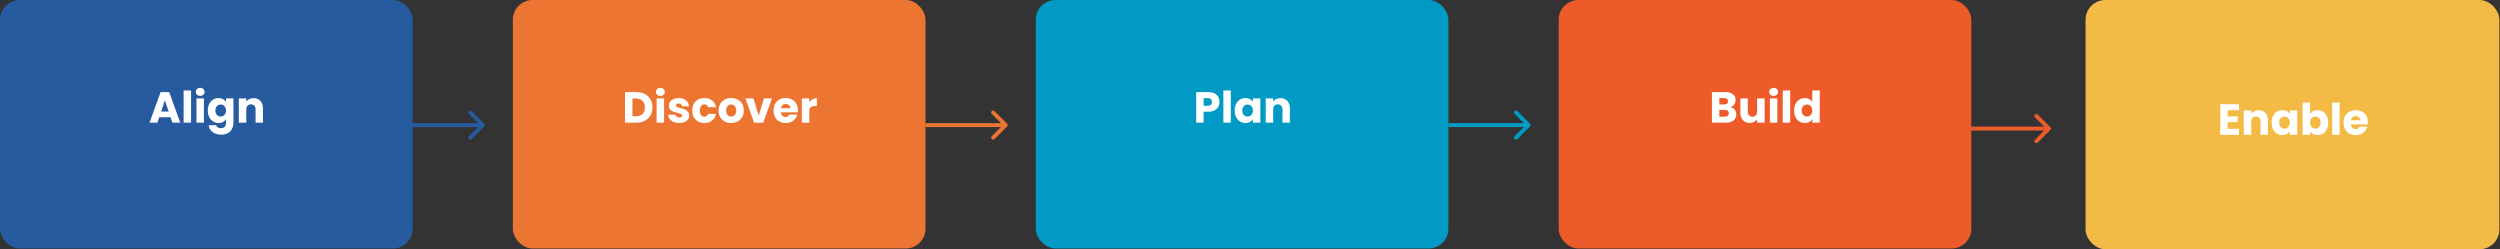
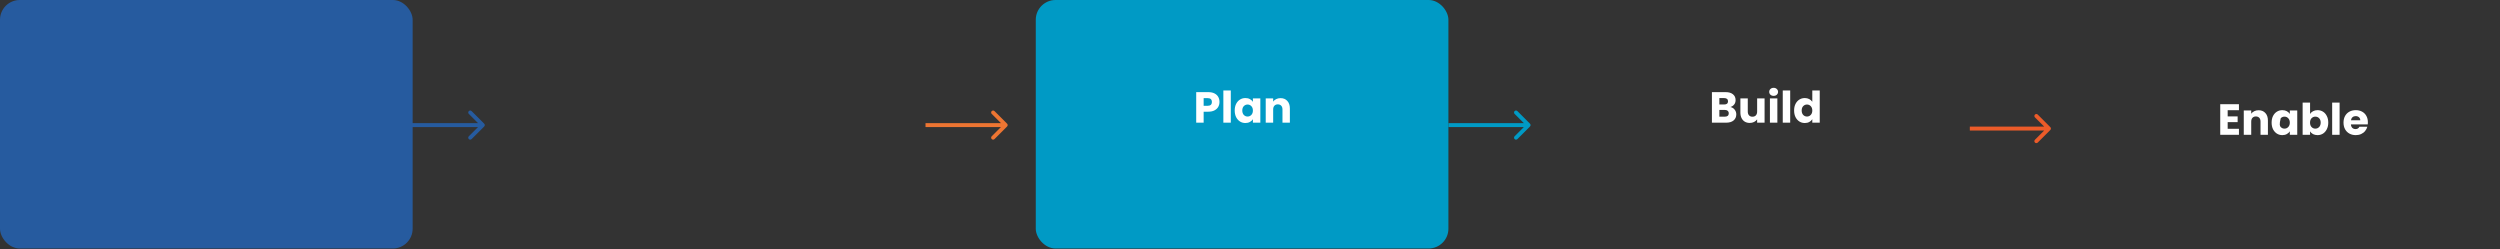
<svg xmlns="http://www.w3.org/2000/svg" width="1264" height="126" viewBox="0 0 1264 126" fill="none">
  <rect x="0" y="0" width="1264" height="126" fill="#333333" stroke="none" />
-   <rect x="1054.46" width="209.236" height="126" rx="10" fill="#F4BA46" />
-   <path d="M1126.31 55.713V58.837H1131.35V61.741H1126.31V65.129H1132.01V68.143H1122.55V52.699H1132.01V55.713H1126.31ZM1141.93 55.735C1143.37 55.735 1144.52 56.204 1145.37 57.143C1146.23 58.067 1146.66 59.343 1146.66 60.971V68.143H1142.92V61.477C1142.92 60.655 1142.71 60.017 1142.29 59.563C1141.86 59.108 1141.29 58.881 1140.57 58.881C1139.85 58.881 1139.28 59.108 1138.85 59.563C1138.43 60.017 1138.22 60.655 1138.22 61.477V68.143H1134.45V55.867H1138.22V57.495C1138.6 56.952 1139.11 56.527 1139.76 56.219C1140.4 55.896 1141.13 55.735 1141.93 55.735ZM1148.53 61.983C1148.53 60.721 1148.77 59.614 1149.23 58.661C1149.72 57.707 1150.37 56.974 1151.19 56.461C1152.01 55.947 1152.93 55.691 1153.94 55.691C1154.81 55.691 1155.56 55.867 1156.21 56.219C1156.87 56.571 1157.37 57.033 1157.73 57.605V55.867H1161.49V68.143H1157.73V66.405C1157.36 66.977 1156.85 67.439 1156.19 67.791C1155.54 68.143 1154.79 68.319 1153.92 68.319C1152.92 68.319 1152.01 68.062 1151.19 67.549C1150.37 67.021 1149.72 66.28 1149.23 65.327C1148.77 64.359 1148.53 63.244 1148.53 61.983ZM1157.73 62.005C1157.73 61.066 1157.46 60.325 1156.93 59.783C1156.42 59.24 1155.79 58.969 1155.04 58.969C1154.29 58.969 1153.66 59.24 1153.13 59.783C1152.62 60.311 1152.36 61.044 1152.36 61.983C1152.36 62.921 1152.62 63.669 1153.13 64.227C1153.66 64.769 1154.29 65.041 1155.04 65.041C1155.79 65.041 1156.42 64.769 1156.93 64.227C1157.46 63.684 1157.73 62.943 1157.73 62.005ZM1167.97 57.605C1168.32 57.033 1168.83 56.571 1169.49 56.219C1170.15 55.867 1170.91 55.691 1171.76 55.691C1172.77 55.691 1173.69 55.947 1174.51 56.461C1175.33 56.974 1175.97 57.707 1176.44 58.661C1176.93 59.614 1177.17 60.721 1177.17 61.983C1177.17 63.244 1176.93 64.359 1176.44 65.327C1175.97 66.28 1175.33 67.021 1174.51 67.549C1173.69 68.062 1172.77 68.319 1171.76 68.319C1170.89 68.319 1170.14 68.15 1169.49 67.813C1168.85 67.461 1168.34 66.999 1167.97 66.427V68.143H1164.21V51.863H1167.97V57.605ZM1173.34 61.983C1173.34 61.044 1173.08 60.311 1172.55 59.783C1172.04 59.24 1171.4 58.969 1170.63 58.969C1169.89 58.969 1169.25 59.24 1168.72 59.783C1168.21 60.325 1167.95 61.066 1167.95 62.005C1167.95 62.943 1168.21 63.684 1168.72 64.227C1169.25 64.769 1169.89 65.041 1170.63 65.041C1171.38 65.041 1172.02 64.769 1172.55 64.227C1173.08 63.669 1173.34 62.921 1173.34 61.983ZM1182.9 51.863V68.143H1179.14V51.863H1182.9ZM1197.2 61.807C1197.2 62.159 1197.18 62.525 1197.14 62.907H1188.62C1188.68 63.669 1188.92 64.256 1189.35 64.667C1189.79 65.063 1190.32 65.261 1190.95 65.261C1191.89 65.261 1192.55 64.865 1192.91 64.073H1196.92C1196.71 64.879 1196.34 65.605 1195.79 66.251C1195.27 66.896 1194.6 67.402 1193.79 67.769C1192.99 68.135 1192.08 68.319 1191.09 68.319C1189.88 68.319 1188.81 68.062 1187.87 67.549C1186.94 67.035 1186.2 66.302 1185.67 65.349C1185.15 64.395 1184.88 63.281 1184.88 62.005C1184.88 60.729 1185.14 59.614 1185.65 58.661C1186.18 57.707 1186.91 56.974 1187.85 56.461C1188.79 55.947 1189.87 55.691 1191.09 55.691C1192.27 55.691 1193.33 55.94 1194.25 56.439C1195.18 56.937 1195.9 57.649 1196.41 58.573C1196.94 59.497 1197.2 60.575 1197.2 61.807ZM1193.35 60.817C1193.35 60.171 1193.13 59.658 1192.69 59.277C1192.25 58.895 1191.7 58.705 1191.04 58.705C1190.41 58.705 1189.88 58.888 1189.44 59.255C1189.01 59.621 1188.75 60.142 1188.64 60.817H1193.35Z" fill="white" />
+   <path d="M1126.31 55.713V58.837H1131.35V61.741H1126.31V65.129H1132.01V68.143H1122.55V52.699H1132.01V55.713H1126.31ZM1141.93 55.735C1143.37 55.735 1144.52 56.204 1145.37 57.143C1146.23 58.067 1146.66 59.343 1146.66 60.971V68.143H1142.92V61.477C1142.92 60.655 1142.71 60.017 1142.29 59.563C1141.86 59.108 1141.29 58.881 1140.57 58.881C1139.85 58.881 1139.28 59.108 1138.85 59.563C1138.43 60.017 1138.22 60.655 1138.22 61.477V68.143H1134.45V55.867H1138.22V57.495C1138.6 56.952 1139.11 56.527 1139.76 56.219C1140.4 55.896 1141.13 55.735 1141.93 55.735ZM1148.53 61.983C1148.53 60.721 1148.77 59.614 1149.23 58.661C1149.72 57.707 1150.37 56.974 1151.19 56.461C1152.01 55.947 1152.93 55.691 1153.94 55.691C1154.81 55.691 1155.56 55.867 1156.21 56.219C1156.87 56.571 1157.37 57.033 1157.73 57.605V55.867H1161.49V68.143H1157.73V66.405C1157.36 66.977 1156.85 67.439 1156.19 67.791C1155.54 68.143 1154.79 68.319 1153.92 68.319C1152.92 68.319 1152.01 68.062 1151.19 67.549C1150.37 67.021 1149.72 66.28 1149.23 65.327C1148.77 64.359 1148.53 63.244 1148.53 61.983ZM1157.73 62.005C1157.73 61.066 1157.46 60.325 1156.93 59.783C1156.42 59.24 1155.79 58.969 1155.04 58.969C1154.29 58.969 1153.66 59.24 1153.13 59.783C1152.36 62.921 1152.62 63.669 1153.13 64.227C1153.66 64.769 1154.29 65.041 1155.04 65.041C1155.79 65.041 1156.42 64.769 1156.93 64.227C1157.46 63.684 1157.73 62.943 1157.73 62.005ZM1167.97 57.605C1168.32 57.033 1168.83 56.571 1169.49 56.219C1170.15 55.867 1170.91 55.691 1171.76 55.691C1172.77 55.691 1173.69 55.947 1174.51 56.461C1175.33 56.974 1175.97 57.707 1176.44 58.661C1176.93 59.614 1177.17 60.721 1177.17 61.983C1177.17 63.244 1176.93 64.359 1176.44 65.327C1175.97 66.28 1175.33 67.021 1174.51 67.549C1173.69 68.062 1172.77 68.319 1171.76 68.319C1170.89 68.319 1170.14 68.15 1169.49 67.813C1168.85 67.461 1168.34 66.999 1167.97 66.427V68.143H1164.21V51.863H1167.97V57.605ZM1173.34 61.983C1173.34 61.044 1173.08 60.311 1172.55 59.783C1172.04 59.24 1171.4 58.969 1170.63 58.969C1169.89 58.969 1169.25 59.24 1168.72 59.783C1168.21 60.325 1167.95 61.066 1167.95 62.005C1167.95 62.943 1168.21 63.684 1168.72 64.227C1169.25 64.769 1169.89 65.041 1170.63 65.041C1171.38 65.041 1172.02 64.769 1172.55 64.227C1173.08 63.669 1173.34 62.921 1173.34 61.983ZM1182.9 51.863V68.143H1179.14V51.863H1182.9ZM1197.2 61.807C1197.2 62.159 1197.18 62.525 1197.14 62.907H1188.62C1188.68 63.669 1188.92 64.256 1189.35 64.667C1189.79 65.063 1190.32 65.261 1190.95 65.261C1191.89 65.261 1192.55 64.865 1192.91 64.073H1196.92C1196.71 64.879 1196.34 65.605 1195.79 66.251C1195.27 66.896 1194.6 67.402 1193.79 67.769C1192.99 68.135 1192.08 68.319 1191.09 68.319C1189.88 68.319 1188.81 68.062 1187.87 67.549C1186.94 67.035 1186.2 66.302 1185.67 65.349C1185.15 64.395 1184.88 63.281 1184.88 62.005C1184.88 60.729 1185.14 59.614 1185.65 58.661C1186.18 57.707 1186.91 56.974 1187.85 56.461C1188.79 55.947 1189.87 55.691 1191.09 55.691C1192.27 55.691 1193.33 55.94 1194.25 56.439C1195.18 56.937 1195.9 57.649 1196.41 58.573C1196.94 59.497 1197.2 60.575 1197.2 61.807ZM1193.35 60.817C1193.35 60.171 1193.13 59.658 1192.69 59.277C1192.25 58.895 1191.7 58.705 1191.04 58.705C1190.41 58.705 1189.88 58.888 1189.44 59.255C1189.01 59.621 1188.75 60.142 1188.64 60.817H1193.35Z" fill="white" />
  <path d="M1036.65 65.707C1037.04 65.317 1037.04 64.683 1036.65 64.293L1030.29 57.929C1029.9 57.538 1029.26 57.538 1028.87 57.929C1028.48 58.319 1028.48 58.953 1028.87 59.343L1034.53 65L1028.87 70.657C1028.48 71.047 1028.48 71.68 1028.87 72.071C1029.26 72.462 1029.9 72.462 1030.29 72.071L1036.65 65.707ZM995.943 66L1035.94 66V64L995.943 64V66Z" fill="#EC5B29" />
  <rect width="208.63" height="125.635" rx="10" fill="#265B9F" />
-   <path d="M86.238 59.296H80.474L79.55 62.024H75.612L81.2 46.58H85.556L91.144 62.024H87.162L86.238 59.296ZM85.27 56.392L83.356 50.738L81.464 56.392H85.27ZM96.607 45.744V62.024H92.845V45.744H96.607ZM101.225 48.472C100.565 48.472 100.023 48.281 99.597 47.9C99.187 47.504 98.981 47.02 98.981 46.448C98.981 45.861 99.187 45.377 99.597 44.996C100.023 44.6 100.565 44.402 101.225 44.402C101.871 44.402 102.399 44.6 102.809 44.996C103.235 45.377 103.447 45.861 103.447 46.448C103.447 47.02 103.235 47.504 102.809 47.9C102.399 48.281 101.871 48.472 101.225 48.472ZM103.095 49.748V62.024H99.333V49.748H103.095ZM110.486 49.572C111.351 49.572 112.106 49.748 112.752 50.1C113.412 50.452 113.918 50.914 114.27 51.486V49.748H118.032V62.002C118.032 63.131 117.804 64.15 117.35 65.06C116.91 65.984 116.228 66.717 115.304 67.26C114.394 67.802 113.258 68.074 111.894 68.074C110.075 68.074 108.601 67.641 107.472 66.776C106.342 65.925 105.697 64.766 105.536 63.3H109.254C109.371 63.769 109.65 64.136 110.09 64.4C110.53 64.678 111.072 64.818 111.718 64.818C112.495 64.818 113.111 64.591 113.566 64.136C114.035 63.696 114.27 62.984 114.27 62.002V60.264C113.903 60.836 113.397 61.305 112.752 61.672C112.106 62.024 111.351 62.2 110.486 62.2C109.474 62.2 108.557 61.943 107.736 61.43C106.914 60.902 106.262 60.161 105.778 59.208C105.308 58.24 105.074 57.125 105.074 55.864C105.074 54.602 105.308 53.495 105.778 52.542C106.262 51.589 106.914 50.855 107.736 50.342C108.557 49.828 109.474 49.572 110.486 49.572ZM114.27 55.886C114.27 54.947 114.006 54.206 113.478 53.664C112.964 53.121 112.334 52.85 111.586 52.85C110.838 52.85 110.2 53.121 109.672 53.664C109.158 54.192 108.902 54.925 108.902 55.864C108.902 56.803 109.158 57.55 109.672 58.108C110.2 58.651 110.838 58.922 111.586 58.922C112.334 58.922 112.964 58.651 113.478 58.108C114.006 57.565 114.27 56.825 114.27 55.886ZM128.233 49.616C129.671 49.616 130.815 50.085 131.665 51.024C132.531 51.948 132.963 53.224 132.963 54.852V62.024H129.223V55.358C129.223 54.536 129.011 53.898 128.585 53.444C128.16 52.989 127.588 52.762 126.869 52.762C126.151 52.762 125.579 52.989 125.153 53.444C124.728 53.898 124.515 54.536 124.515 55.358V62.024H120.753V49.748H124.515V51.376C124.897 50.833 125.41 50.408 126.055 50.1C126.701 49.777 127.427 49.616 128.233 49.616Z" fill="white" />
  <path d="M244.813 63.952C245.203 63.561 245.203 62.928 244.813 62.538L238.449 56.174C238.058 55.783 237.425 55.783 237.034 56.174C236.644 56.564 236.644 57.197 237.034 57.588L242.691 63.245L237.034 68.902C236.644 69.292 236.644 69.925 237.034 70.316C237.425 70.706 238.058 70.706 238.449 70.316L244.813 63.952ZM203.562 64.245H244.105V62.245H203.562V64.245Z" fill="#265B9F" />
-   <rect x="259.309" width="208.63" height="125.635" rx="10" fill="#ED7532" />
-   <path d="M321.793 46.58C323.421 46.58 324.843 46.903 326.061 47.548C327.278 48.193 328.217 49.102 328.877 50.276C329.551 51.434 329.889 52.776 329.889 54.302C329.889 55.812 329.551 57.154 328.877 58.328C328.217 59.501 327.271 60.41 326.039 61.056C324.821 61.701 323.406 62.024 321.793 62.024H316.007V46.58H321.793ZM321.551 58.768C322.973 58.768 324.081 58.379 324.873 57.602C325.665 56.825 326.061 55.724 326.061 54.302C326.061 52.879 325.665 51.772 324.873 50.98C324.081 50.188 322.973 49.792 321.551 49.792H319.769V58.768H321.551ZM333.883 48.472C333.223 48.472 332.68 48.281 332.255 47.9C331.844 47.504 331.639 47.02 331.639 46.448C331.639 45.861 331.844 45.377 332.255 44.996C332.68 44.6 333.223 44.402 333.883 44.402C334.528 44.402 335.056 44.6 335.467 44.996C335.892 45.377 336.105 45.861 336.105 46.448C336.105 47.02 335.892 47.504 335.467 47.9C335.056 48.281 334.528 48.472 333.883 48.472ZM335.753 49.748V62.024H331.991V49.748H335.753ZM343.473 62.2C342.403 62.2 341.449 62.017 340.613 61.65C339.777 61.283 339.117 60.785 338.633 60.154C338.149 59.508 337.878 58.79 337.819 57.998H341.537C341.581 58.423 341.779 58.768 342.131 59.032C342.483 59.296 342.916 59.428 343.429 59.428C343.899 59.428 344.258 59.34 344.507 59.164C344.771 58.973 344.903 58.731 344.903 58.438C344.903 58.086 344.72 57.829 344.353 57.668C343.987 57.492 343.393 57.301 342.571 57.096C341.691 56.891 340.958 56.678 340.371 56.458C339.785 56.223 339.279 55.864 338.853 55.38C338.428 54.881 338.215 54.214 338.215 53.378C338.215 52.674 338.406 52.036 338.787 51.464C339.183 50.877 339.755 50.415 340.503 50.078C341.266 49.74 342.168 49.572 343.209 49.572C344.749 49.572 345.959 49.953 346.839 50.716C347.734 51.478 348.247 52.49 348.379 53.752H344.903C344.845 53.327 344.654 52.989 344.331 52.74C344.023 52.49 343.613 52.366 343.099 52.366C342.659 52.366 342.322 52.454 342.087 52.63C341.853 52.791 341.735 53.019 341.735 53.312C341.735 53.664 341.919 53.928 342.285 54.104C342.667 54.28 343.253 54.456 344.045 54.632C344.955 54.867 345.695 55.101 346.267 55.336C346.839 55.556 347.338 55.922 347.763 56.436C348.203 56.934 348.431 57.609 348.445 58.46C348.445 59.178 348.24 59.824 347.829 60.396C347.433 60.953 346.854 61.393 346.091 61.716C345.343 62.038 344.471 62.2 343.473 62.2ZM349.999 55.886C349.999 54.61 350.256 53.495 350.769 52.542C351.297 51.589 352.023 50.855 352.947 50.342C353.886 49.828 354.956 49.572 356.159 49.572C357.699 49.572 358.982 49.975 360.009 50.782C361.05 51.589 361.732 52.725 362.055 54.192H358.051C357.714 53.253 357.061 52.784 356.093 52.784C355.404 52.784 354.854 53.055 354.443 53.598C354.032 54.126 353.827 54.889 353.827 55.886C353.827 56.883 354.032 57.653 354.443 58.196C354.854 58.724 355.404 58.988 356.093 58.988C357.061 58.988 357.714 58.519 358.051 57.58H362.055C361.732 59.017 361.05 60.147 360.009 60.968C358.968 61.789 357.684 62.2 356.159 62.2C354.956 62.2 353.886 61.943 352.947 61.43C352.023 60.916 351.297 60.183 350.769 59.23C350.256 58.276 349.999 57.162 349.999 55.886ZM369.655 62.2C368.453 62.2 367.367 61.943 366.399 61.43C365.446 60.916 364.691 60.183 364.133 59.23C363.591 58.276 363.319 57.162 363.319 55.886C363.319 54.624 363.598 53.517 364.155 52.564C364.713 51.596 365.475 50.855 366.443 50.342C367.411 49.828 368.497 49.572 369.699 49.572C370.902 49.572 371.987 49.828 372.955 50.342C373.923 50.855 374.686 51.596 375.243 52.564C375.801 53.517 376.079 54.624 376.079 55.886C376.079 57.147 375.793 58.262 375.221 59.23C374.664 60.183 373.894 60.916 372.911 61.43C371.943 61.943 370.858 62.2 369.655 62.2ZM369.655 58.944C370.374 58.944 370.983 58.68 371.481 58.152C371.995 57.624 372.251 56.868 372.251 55.886C372.251 54.903 372.002 54.148 371.503 53.62C371.019 53.092 370.418 52.828 369.699 52.828C368.966 52.828 368.357 53.092 367.873 53.62C367.389 54.133 367.147 54.889 367.147 55.886C367.147 56.868 367.382 57.624 367.851 58.152C368.335 58.68 368.937 58.944 369.655 58.944ZM383.597 58.504L386.259 49.748H390.263L385.907 62.024H381.265L376.909 49.748H380.935L383.597 58.504ZM403.419 55.688C403.419 56.04 403.397 56.407 403.353 56.788H394.839C394.897 57.55 395.139 58.137 395.565 58.548C396.005 58.944 396.54 59.142 397.171 59.142C398.109 59.142 398.762 58.746 399.129 57.954H403.133C402.927 58.761 402.553 59.486 402.011 60.132C401.483 60.777 400.815 61.283 400.009 61.65C399.202 62.017 398.3 62.2 397.303 62.2C396.1 62.2 395.029 61.943 394.091 61.43C393.152 60.916 392.419 60.183 391.891 59.23C391.363 58.276 391.099 57.162 391.099 55.886C391.099 54.61 391.355 53.495 391.869 52.542C392.397 51.589 393.13 50.855 394.069 50.342C395.007 49.828 396.085 49.572 397.303 49.572C398.491 49.572 399.547 49.821 400.471 50.32C401.395 50.819 402.113 51.53 402.627 52.454C403.155 53.378 403.419 54.456 403.419 55.688ZM399.569 54.698C399.569 54.053 399.349 53.539 398.909 53.158C398.469 52.776 397.919 52.586 397.259 52.586C396.628 52.586 396.093 52.769 395.653 53.136C395.227 53.502 394.963 54.023 394.861 54.698H399.569ZM409.165 51.794C409.605 51.119 410.155 50.591 410.815 50.21C411.475 49.814 412.209 49.616 413.015 49.616V53.598H411.981C411.043 53.598 410.339 53.803 409.869 54.214C409.4 54.61 409.165 55.314 409.165 56.326V62.024H405.403V49.748H409.165V51.794Z" fill="white" />
  <path d="M509.189 63.952C509.58 63.561 509.58 62.928 509.189 62.538L502.825 56.174C502.435 55.783 501.801 55.783 501.411 56.174C501.02 56.564 501.02 57.197 501.411 57.588L507.068 63.245L501.411 68.902C501.02 69.292 501.02 69.925 501.411 70.316C501.801 70.706 502.435 70.706 502.825 70.316L509.189 63.952ZM467.938 64.245H508.482V62.245H467.938V64.245Z" fill="#ED7532" />
  <rect x="523.686" width="208.63" height="125.635" rx="10" fill="#009AC5" />
  <path d="M616.571 51.552C616.571 52.447 616.365 53.268 615.955 54.016C615.544 54.749 614.913 55.343 614.063 55.798C613.212 56.252 612.156 56.48 610.895 56.48H608.563V62.024H604.801V46.58H610.895C612.127 46.58 613.168 46.792 614.019 47.218C614.869 47.643 615.507 48.23 615.933 48.978C616.358 49.726 616.571 50.584 616.571 51.552ZM610.609 53.488C611.327 53.488 611.863 53.319 612.215 52.982C612.567 52.645 612.743 52.168 612.743 51.552C612.743 50.936 612.567 50.459 612.215 50.122C611.863 49.785 611.327 49.616 610.609 49.616H608.563V53.488H610.609ZM622.291 45.744V62.024H618.529V45.744H622.291ZM624.269 55.864C624.269 54.602 624.504 53.495 624.973 52.542C625.457 51.589 626.11 50.855 626.931 50.342C627.753 49.828 628.669 49.572 629.681 49.572C630.547 49.572 631.302 49.748 631.947 50.1C632.607 50.452 633.113 50.914 633.465 51.486V49.748H637.227V62.024H633.465V60.286C633.099 60.858 632.585 61.32 631.925 61.672C631.28 62.024 630.525 62.2 629.659 62.2C628.662 62.2 627.753 61.943 626.931 61.43C626.11 60.902 625.457 60.161 624.973 59.208C624.504 58.24 624.269 57.125 624.269 55.864ZM633.465 55.886C633.465 54.947 633.201 54.206 632.673 53.664C632.16 53.121 631.529 52.85 630.781 52.85C630.033 52.85 629.395 53.121 628.867 53.664C628.354 54.192 628.097 54.925 628.097 55.864C628.097 56.803 628.354 57.55 628.867 58.108C629.395 58.651 630.033 58.922 630.781 58.922C631.529 58.922 632.16 58.651 632.673 58.108C633.201 57.565 633.465 56.825 633.465 55.886ZM647.429 49.616C648.866 49.616 650.01 50.085 650.861 51.024C651.726 51.948 652.159 53.224 652.159 54.852V62.024H648.419V55.358C648.419 54.536 648.206 53.898 647.781 53.444C647.356 52.989 646.784 52.762 646.065 52.762C645.346 52.762 644.774 52.989 644.349 53.444C643.924 53.898 643.711 54.536 643.711 55.358V62.024H639.949V49.748H643.711V51.376C644.092 50.833 644.606 50.408 645.251 50.1C645.896 49.777 646.622 49.616 647.429 49.616Z" fill="white" />
  <path d="M773.566 63.952C773.957 63.561 773.957 62.928 773.566 62.538L767.202 56.174C766.812 55.783 766.179 55.783 765.788 56.174C765.398 56.564 765.398 57.197 765.788 57.588L771.445 63.245L765.788 68.902C765.398 69.292 765.398 69.925 765.788 70.316C766.179 70.706 766.812 70.706 767.202 70.316L773.566 63.952ZM732.316 64.245H772.859V62.245H732.316V64.245Z" fill="#009AC5" />
-   <rect x="788.062" width="208.63" height="125.635" rx="10" fill="#EC5B29" />
  <path d="M874.897 54.104C875.791 54.294 876.51 54.742 877.053 55.446C877.595 56.135 877.867 56.927 877.867 57.822C877.867 59.112 877.412 60.139 876.503 60.902C875.608 61.65 874.354 62.024 872.741 62.024H865.547V46.58H872.499C874.068 46.58 875.293 46.939 876.173 47.658C877.067 48.377 877.515 49.352 877.515 50.584C877.515 51.493 877.273 52.248 876.789 52.85C876.319 53.451 875.689 53.869 874.897 54.104ZM869.309 52.828H871.773C872.389 52.828 872.858 52.696 873.181 52.432C873.518 52.153 873.687 51.75 873.687 51.222C873.687 50.694 873.518 50.291 873.181 50.012C872.858 49.733 872.389 49.594 871.773 49.594H869.309V52.828ZM872.081 58.988C872.711 58.988 873.195 58.849 873.533 58.57C873.885 58.276 874.061 57.858 874.061 57.316C874.061 56.773 873.877 56.348 873.511 56.04C873.159 55.732 872.667 55.578 872.037 55.578H869.309V58.988H872.081ZM892.171 49.748V62.024H888.409V60.352C888.027 60.895 887.507 61.334 886.847 61.672C886.201 61.995 885.483 62.156 884.691 62.156C883.752 62.156 882.923 61.95 882.205 61.54C881.486 61.114 880.929 60.506 880.533 59.714C880.137 58.922 879.939 57.99 879.939 56.92V49.748H883.679V56.414C883.679 57.235 883.891 57.873 884.317 58.328C884.742 58.782 885.314 59.01 886.033 59.01C886.766 59.01 887.345 58.782 887.771 58.328C888.196 57.873 888.409 57.235 888.409 56.414V49.748H892.171ZM896.765 48.472C896.105 48.472 895.562 48.281 895.137 47.9C894.726 47.504 894.521 47.02 894.521 46.448C894.521 45.861 894.726 45.377 895.137 44.996C895.562 44.6 896.105 44.402 896.765 44.402C897.41 44.402 897.938 44.6 898.349 44.996C898.774 45.377 898.987 45.861 898.987 46.448C898.987 47.02 898.774 47.504 898.349 47.9C897.938 48.281 897.41 48.472 896.765 48.472ZM898.635 49.748V62.024H894.873V49.748H898.635ZM905.123 45.744V62.024H901.361V45.744H905.123ZM907.101 55.864C907.101 54.602 907.336 53.495 907.805 52.542C908.289 51.589 908.942 50.855 909.763 50.342C910.585 49.828 911.501 49.572 912.513 49.572C913.32 49.572 914.053 49.74 914.713 50.078C915.388 50.415 915.916 50.87 916.297 51.442V45.744H920.059V62.024H916.297V60.264C915.945 60.85 915.439 61.32 914.779 61.672C914.134 62.024 913.379 62.2 912.513 62.2C911.501 62.2 910.585 61.943 909.763 61.43C908.942 60.902 908.289 60.161 907.805 59.208C907.336 58.24 907.101 57.125 907.101 55.864ZM916.297 55.886C916.297 54.947 916.033 54.206 915.505 53.664C914.992 53.121 914.361 52.85 913.613 52.85C912.865 52.85 912.227 53.121 911.699 53.664C911.186 54.192 910.929 54.925 910.929 55.864C910.929 56.803 911.186 57.55 911.699 58.108C912.227 58.651 912.865 58.922 913.613 58.922C914.361 58.922 914.992 58.651 915.505 58.108C916.033 57.565 916.297 56.825 916.297 55.886Z" fill="white" />
</svg>